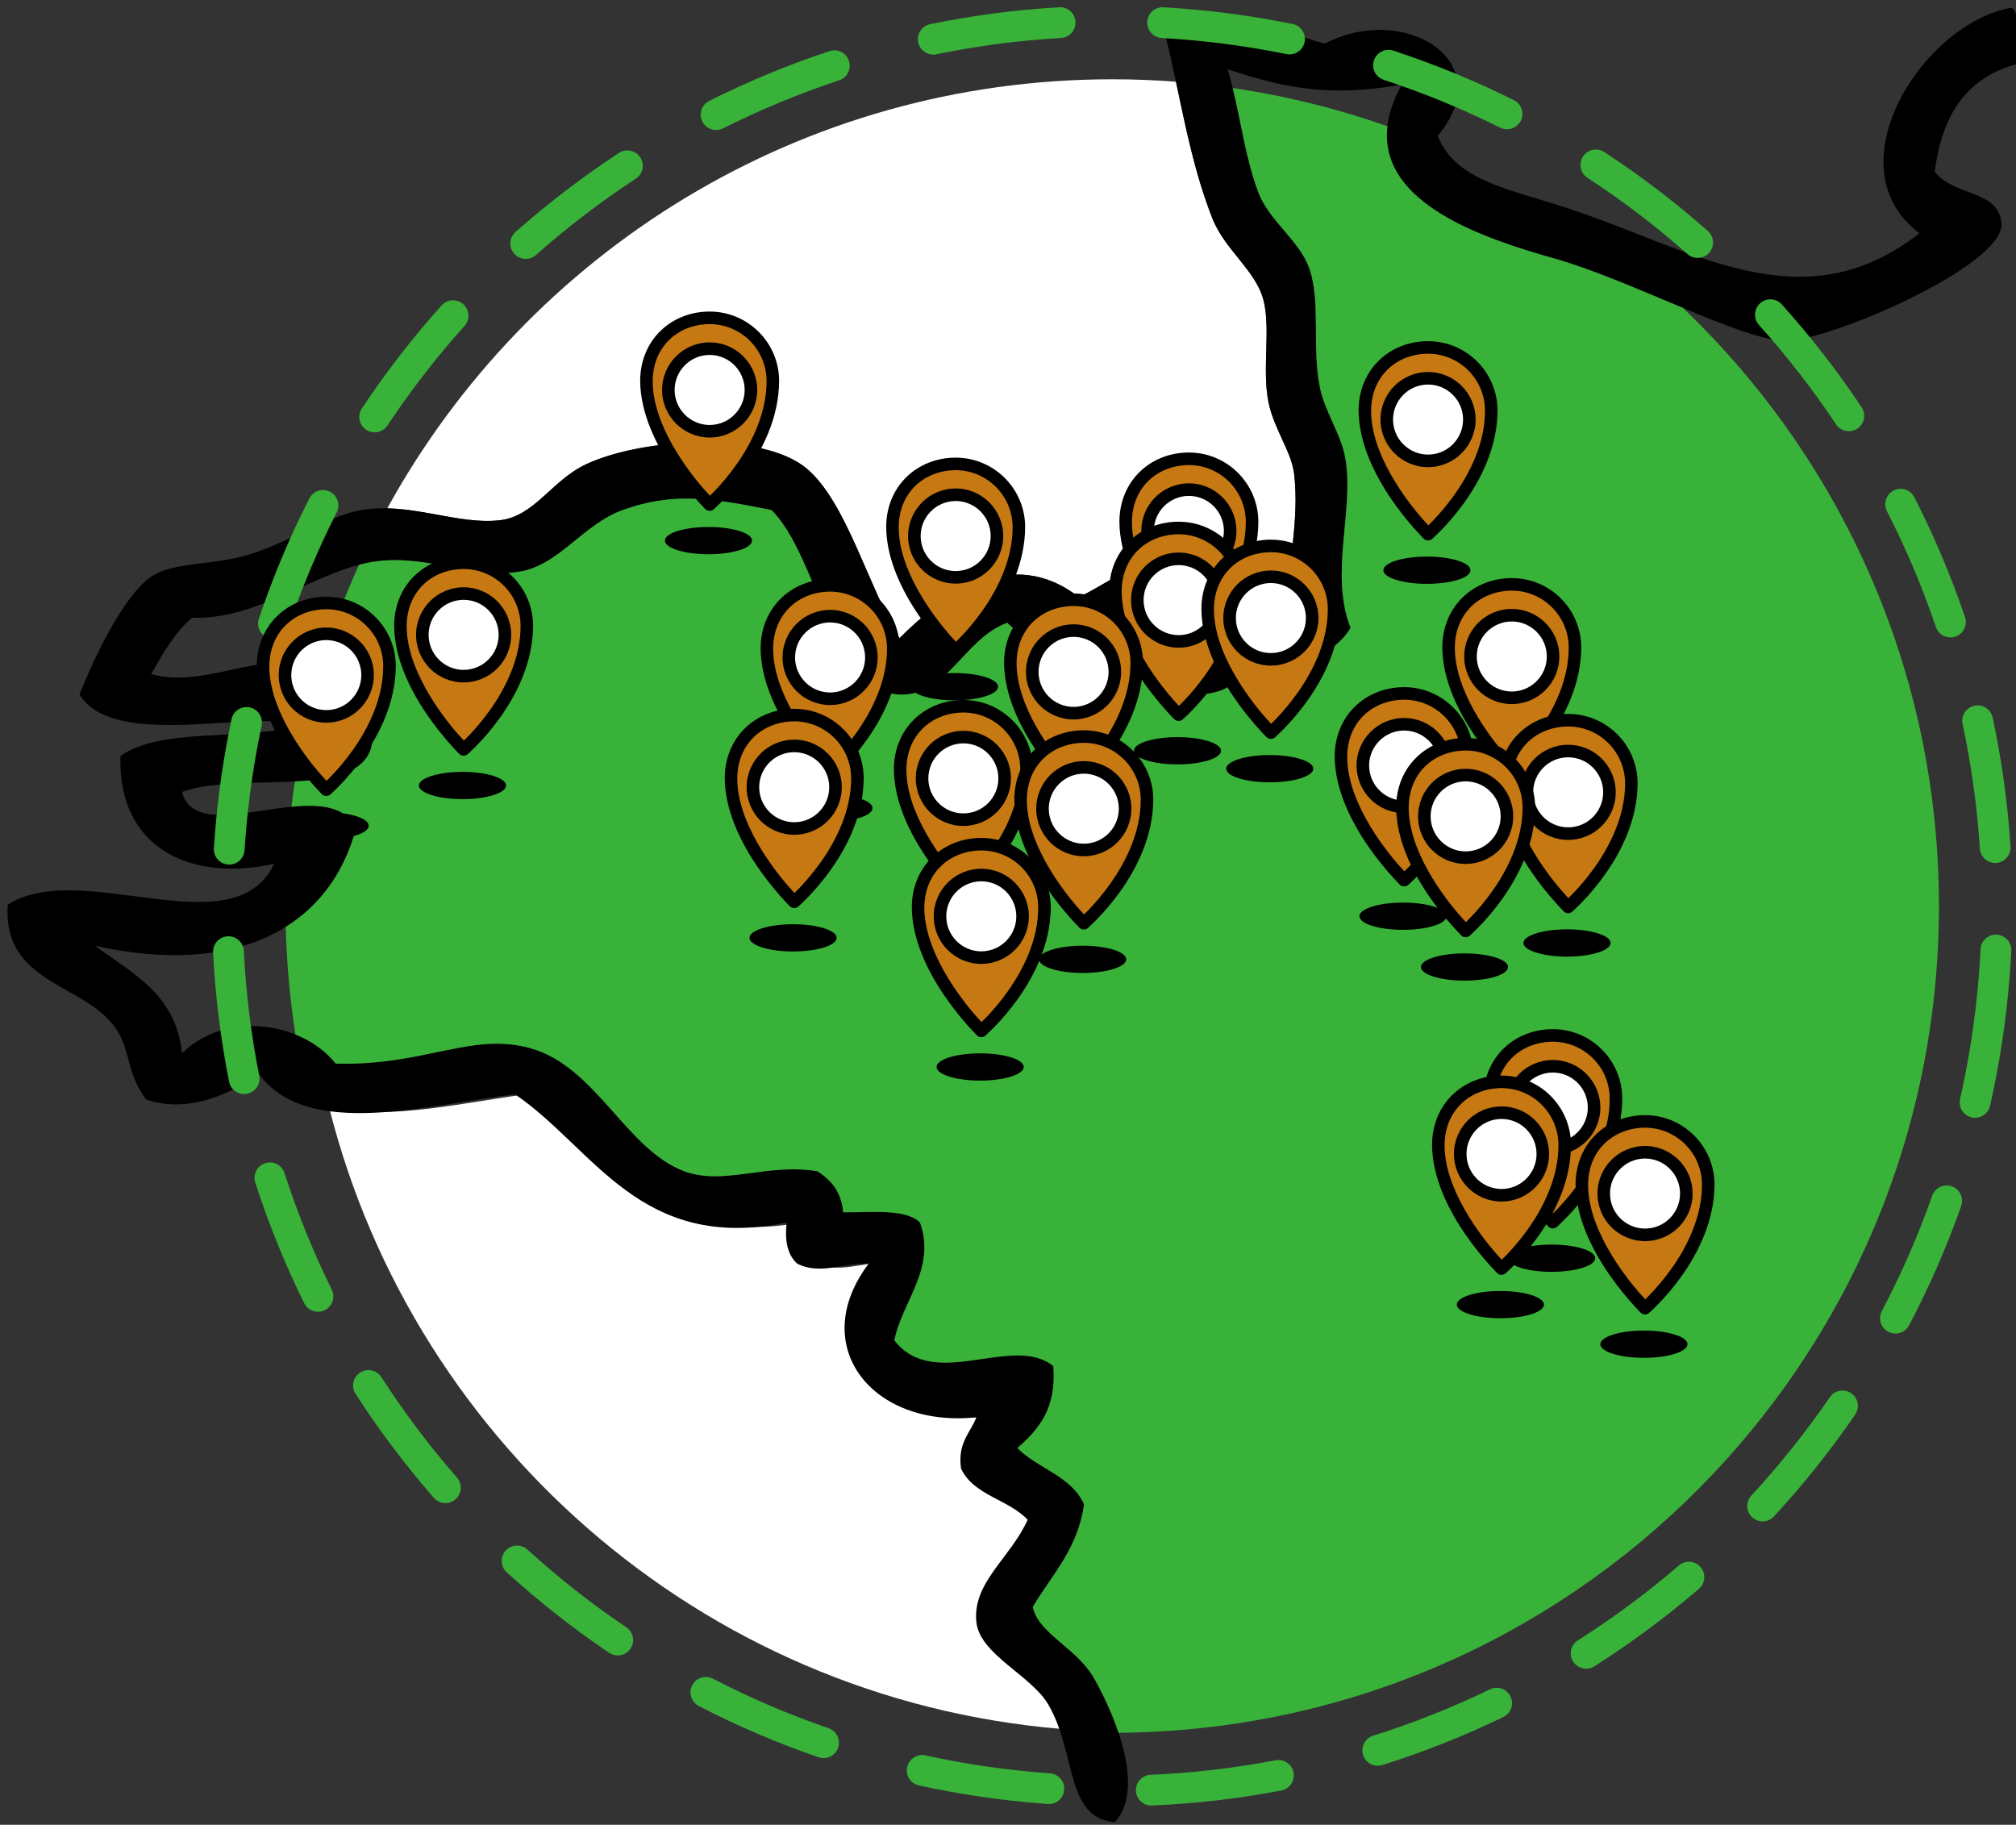
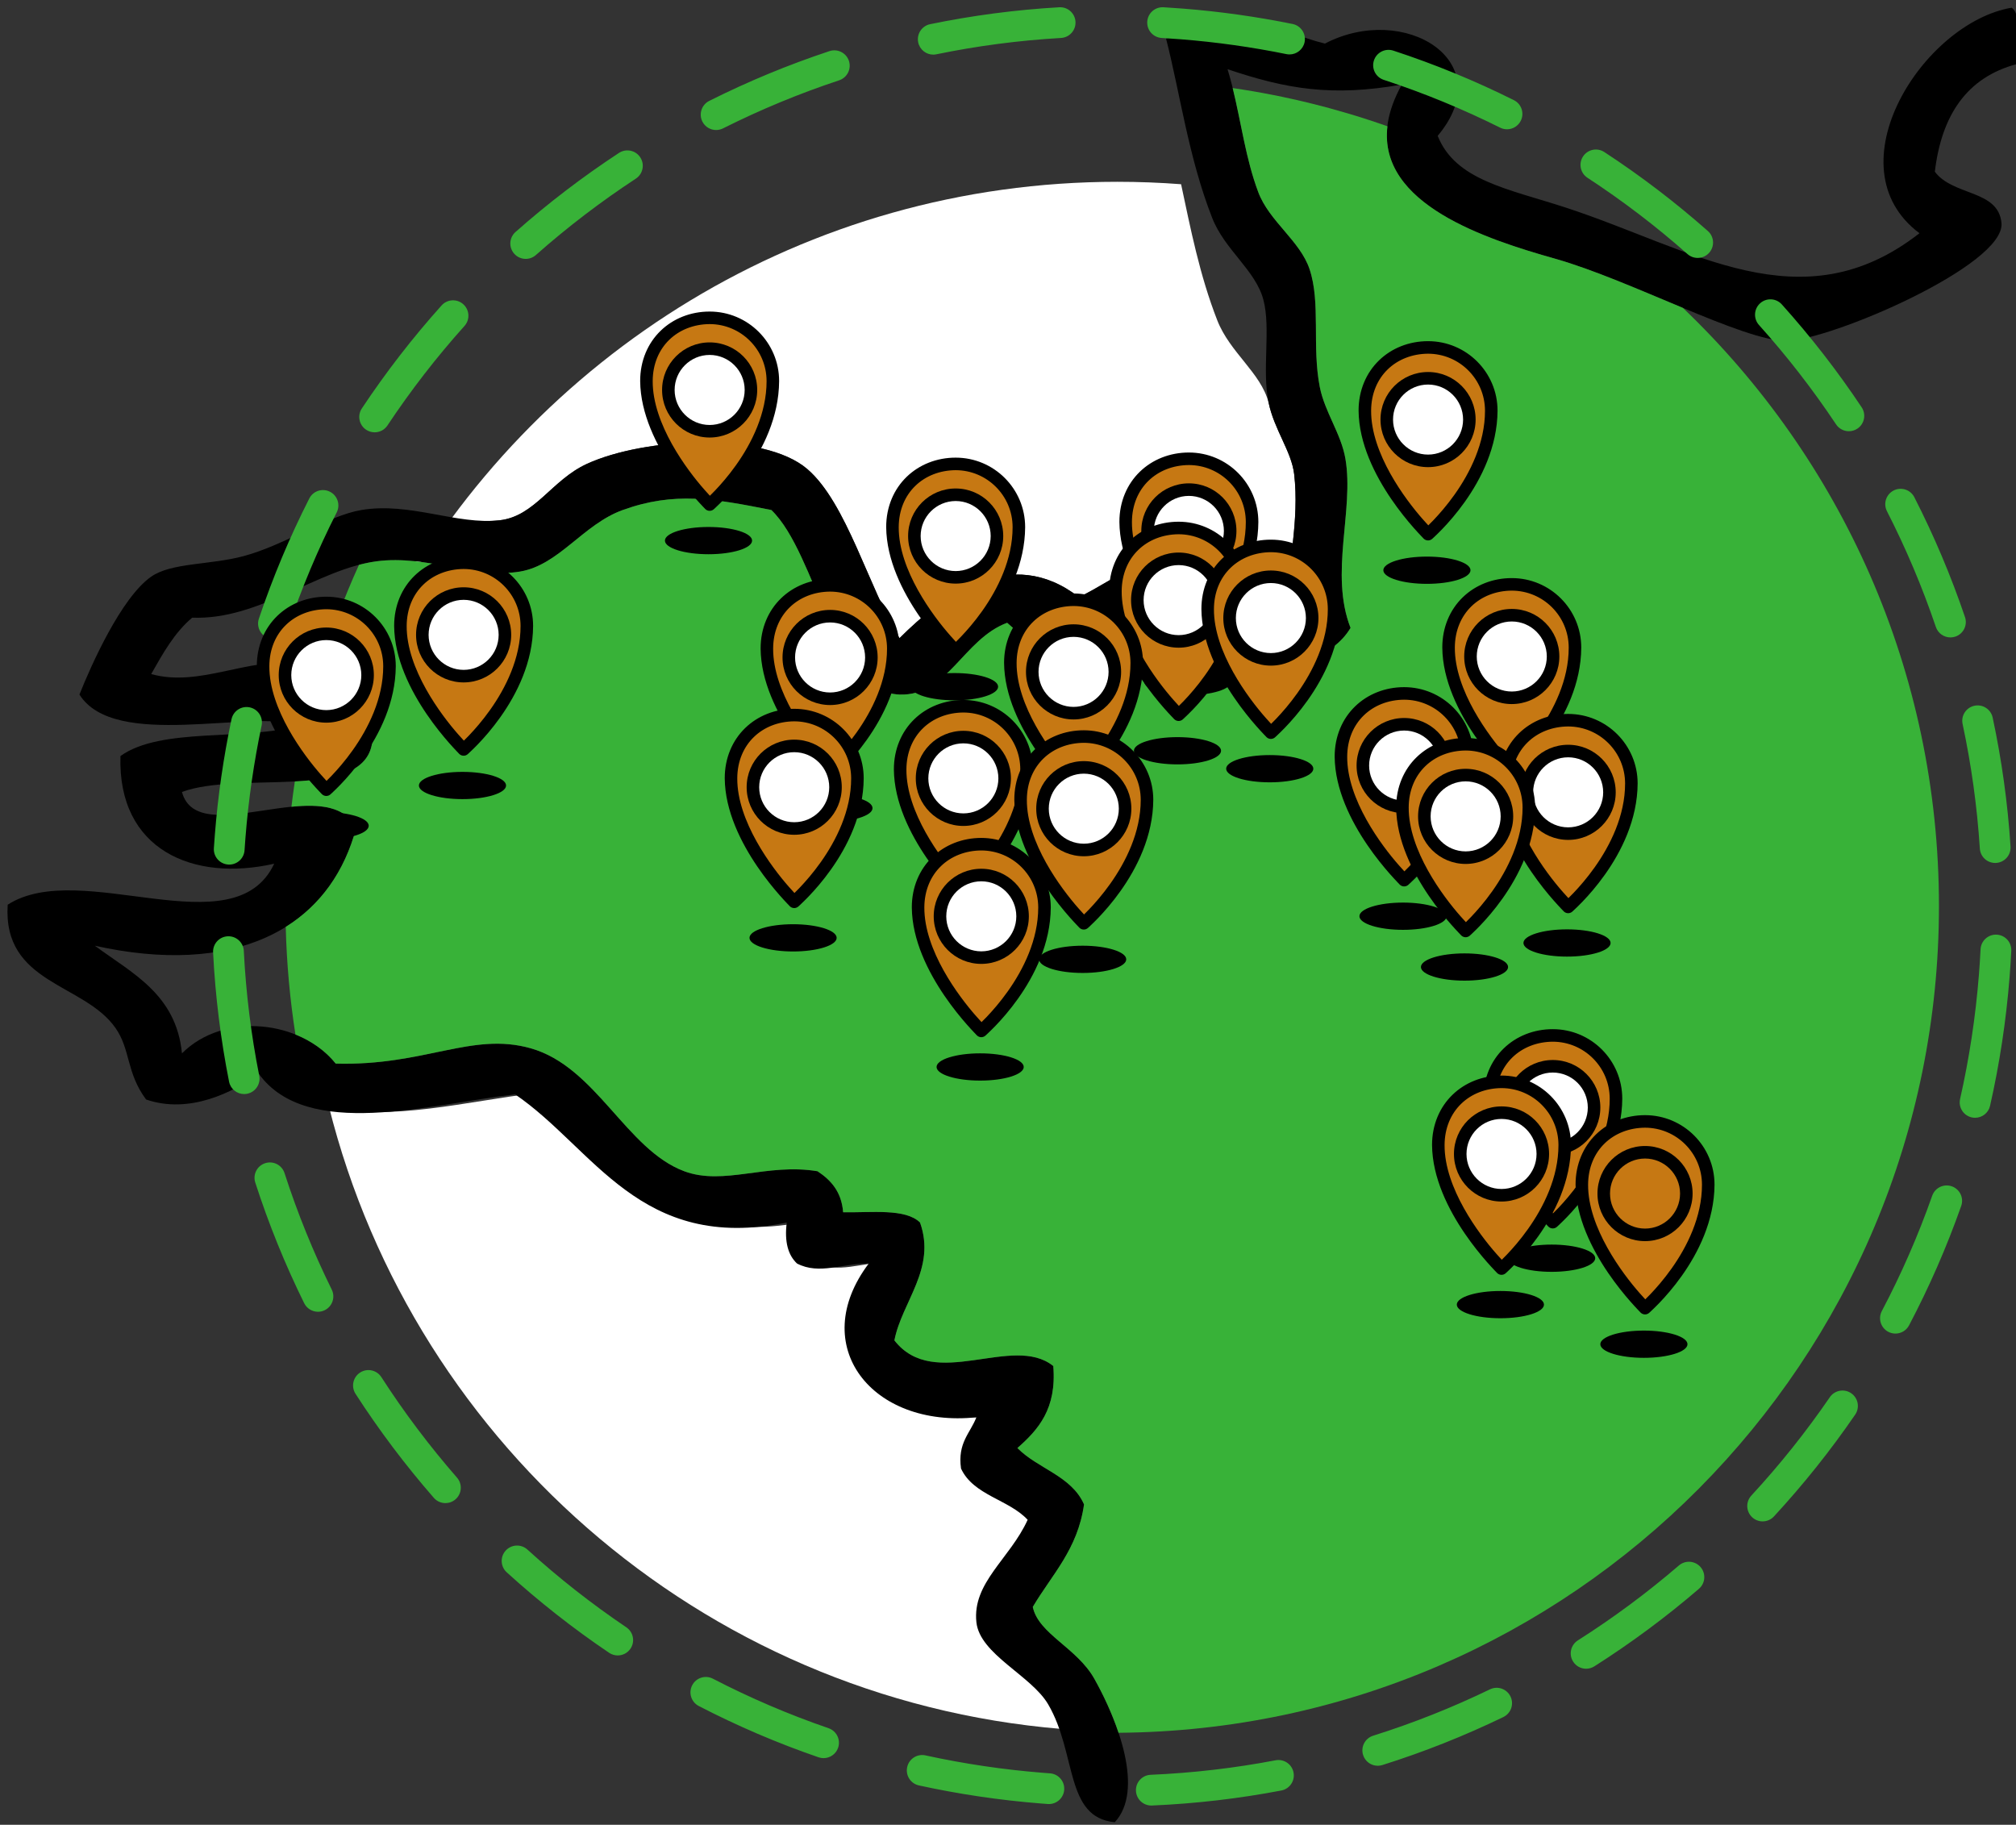
<svg xmlns="http://www.w3.org/2000/svg" version="1.1" id="Calque_1" x="0px" y="0px" width="393.333px" height="356px" viewBox="0 0 393.333 356" enable-background="new 0 0 393.333 356" xml:space="preserve">
  <rect x="0" y="0" width="393.333" height="356" fill="#333333" stroke="none" />
  <path fill="#FFFFFF" d="M194.141,316.309c-0.839-7.75,6.549-12.402,10-20c-3.689-3.977-10.576-4.756-13-10  c-0.707-5.039,1.795-6.871,3-10c-20.392,2.15-33.111-13.969-21-29.999c-5.071-0.076-9.622,2.283-14,0c-1.717-1.617-2.484-4.184-2-8  c-28.664,5.928-37.62-14.521-53-25c-12.349,1.424-28.54,5.631-39.979,2.531c16.742,66.934,75.295,117.286,146.302,121.707  c-0.602-1.781-1.338-3.553-2.323-5.239C204.862,326.702,194.819,322.569,194.141,316.309z" />
-   <path fill="#FFFFFF" d="M97.5,101.5c6.873-0.776,10.135-7.851,17-11c11.321-5.194,34.447-6.322,43,1  c7.696,6.589,12.013,23.261,18,33c8.335-8.327,21.671-18.358,35-8c7.74-3.704,14.703-10.285,24-8c6.816,1.676,7.818,12.177,16,11  c0.854-8.43,3.033-18.199,2-27c-0.52-4.433-3.902-8.676-5-14c-1.313-6.377,0.479-14.393-1-20c-1.529-5.804-7.543-9.719-10-16  c-3.459-8.849-5.211-17.908-7.063-26.559c-4.105-0.313-8.254-0.473-12.439-0.473c-60.954,0-114.004,33.814-141.434,83.704  C83.246,99.36,90.628,102.277,97.5,101.5z" />
+   <path fill="#FFFFFF" d="M97.5,101.5c6.873-0.776,10.135-7.851,17-11c11.321-5.194,34.447-6.322,43,1  c7.696,6.589,12.013,23.261,18,33c8.335-8.327,21.671-18.358,35-8c7.74-3.704,14.703-10.285,24-8c6.816,1.676,7.818,12.177,16,11  c0.854-8.43,3.033-18.199,2-27c-0.52-4.433-3.902-8.676-5-14c-1.529-5.804-7.543-9.719-10-16  c-3.459-8.849-5.211-17.908-7.063-26.559c-4.105-0.313-8.254-0.473-12.439-0.473c-60.954,0-114.004,33.814-141.434,83.704  C83.246,99.36,90.628,102.277,97.5,101.5z" />
  <path fill-rule="evenodd" clip-rule="evenodd" d="M392.5,1.5c2.288,1.711,0.367,7.633,1,11c-9.752,2.582-14.694,9.973-16,21  c3.549,4.769,12.383,3.478,13,10c0.781,8.255-33.502,22.943-42,23c-8.336,0.056-30.422-11.878-45-16  c-15.821-4.474-41.656-12.92-30-34c-13.678,2.41-22.526,0.861-34-3c2.427,7.886,3.097,16.285,6,24c2.135,5.675,8.146,9.479,10,15  c2.212,6.588,0.433,15.034,2,23c0.965,4.904,4.164,9.107,5,14c1.722,10.08-3.145,22.367,1,33c-7.109,11.733-28.438,6.295-33-4  c-10.094,4.333-23.47,12.848-34,3c-8.556,3.181-11.617,14.344-21,14c-12.913-0.474-16.049-27.37-25-36  c-11.238-2.24-18.962-3.626-29,0c-7.725,2.791-12.421,10.711-20,12c-8.698,1.479-18.224-3.292-28-2  c-11.605,1.534-22.837,11.517-36,11c-3.444,2.89-5.711,6.956-8,11c9.347,2.654,19.1-3.341,28-2c7.711,1.162,16.31,10.177,15,16  c-2.406,10.702-25.719,4.87-37,9c3.078,11.579,28.156-4.286,34,7c-5.458,20.479-24.517,28.898-51,23c7.281,5.386,15.873,9.461,17,21  c8.231-8.22,23.285-6.4,30,2c17.378,0.483,26.509-6.223,38-3c12.803,3.591,18.656,19.782,30,24c7.727,2.873,16.108-1.648,26,0  c2.608,1.726,4.687,3.98,5,8c5.559,0.108,12.128-0.795,15,2c3.214,9.017-3.54,15.454-5,23c7.811,10.033,23.055-1.379,31,5  c0.689,8.356-2.92,12.414-7,16c3.966,4.034,10.567,5.433,13,11c-1.23,8.77-6.29,13.71-10,20c1.097,5.262,8.597,7.949,12,14  c4.71,8.375,9.757,21.79,4,28c-9.779-0.911-7.363-13.36-13-23c-3.279-5.608-13.322-9.741-14-16c-0.839-7.75,6.549-12.402,10-20  c-3.689-3.978-10.577-4.757-13-10c-0.707-5.04,1.794-6.872,3-10c-20.392,2.15-33.112-13.97-21-30c-5.071-0.076-9.622,2.283-14,0  c-1.716-1.617-2.484-4.183-2-8c-28.665,5.929-37.62-14.521-53-25c-16.742,1.931-40.556,8.995-50-4c-5.066,3.628-13.596,7.904-22,5  c-3.906-5.263-2.998-9.753-6-14c-6.177-8.739-21.983-8.526-21-24c14.309-9.2,44.16,8.692,52-8c-15.785,3.594-30.56-2.667-30-21  c7.945-5.721,24.436-2.897,35-6c-9.434-3.224-36.108,4.934-43-6c2.329-5.851,8.184-18.94,14-23c3.947-2.755,11.464-2.257,18-4  c8.086-2.157,16.433-7.896,23-9c9.503-1.598,18.63,2.946,27,2c6.873-0.776,10.135-7.851,17-11c11.321-5.194,34.447-6.322,43,1  c7.696,6.589,12.013,23.261,18,33c8.335-8.327,21.672-18.358,35-8c7.74-3.704,14.702-10.286,24-8c6.815,1.675,7.818,12.177,16,11  c0.853-8.429,3.032-18.2,2-27c-0.521-4.433-3.903-8.676-5-14c-1.313-6.376,0.478-14.393-1-20c-1.529-5.804-7.544-9.719-10-16  c-4.605-11.78-6.185-23.931-9-35c0.973-0.027,0.776-1.224,1-2c8.114-6.872,21.445,0.982,30,3c15.453-8.066,34.286,3.397,22,18  c3.474,8.723,13.775,10.332,25,14c24.739,8.085,45.987,22.959,69,5C357.19,32.551,375.246,4.405,392.5,1.5z" />
  <path fill="#38B238" d="M221.63,349.375c-0.071-1.656,1.212-3.055,2.868-3.124l0,0c8.273-0.358,16.412-1.313,24.37-2.831l0,0  c1.627-0.309,3.198,0.758,3.508,2.387l0,0c0.31,1.626-0.757,3.196-2.384,3.508l0,0c-8.242,1.571-16.669,2.561-25.237,2.929l0,0  c-0.045,0.002-0.088,0.003-0.132,0.003l0,0C223.028,352.247,221.698,350.986,221.63,349.375L221.63,349.375z M204.426,351.949  c-0.427-0.031-0.854-0.063-1.283-0.097l0,0c-8.135-0.644-16.099-1.832-23.857-3.528l0,0c-1.618-0.354-2.645-1.953-2.29-3.571l0,0  c0.354-1.618,1.951-2.645,3.571-2.289l0,0c7.493,1.637,15.186,2.786,23.047,3.407l0,0c0.414,0.033,0.826,0.064,1.239,0.094l0,0  v-0.002c1.653,0.118,2.897,1.553,2.779,3.207l0,0c-0.112,1.579-1.432,2.787-2.99,2.787l0,0  C204.571,351.957,204.499,351.955,204.426,351.949L204.426,351.949z M265.947,342.388c-0.499-1.581,0.381-3.267,1.961-3.763l0,0  c7.847-2.471,15.459-5.5,22.793-9.046l0,0c1.489-0.722,3.284-0.097,4.006,1.395l0,0c0.722,1.492,0.097,3.287-1.396,4.009l0,0  c-7.589,3.67-15.476,6.808-23.603,9.366l0,0c-0.3,0.095-0.604,0.14-0.901,0.14l0,0C267.532,344.489,266.349,343.668,265.947,342.388  L265.947,342.388z M159.708,342.838c-8.088-2.784-15.895-6.136-23.373-10.008l0,0c-1.471-0.762-2.047-2.571-1.286-4.042l0,0  c0.762-1.474,2.571-2.048,4.042-1.286l0,0c7.224,3.737,14.759,6.974,22.569,9.66l0,0c1.565,0.541,2.399,2.248,1.86,3.815l0,0  c-0.428,1.242-1.592,2.023-2.837,2.023l0,0C160.36,343.001,160.031,342.949,159.708,342.838L159.708,342.838z M306.927,324.169  c-0.89-1.399-0.475-3.253,0.924-4.143l0,0c6.919-4.394,13.507-9.28,19.712-14.614l0,0c1.257-1.079,3.15-0.936,4.232,0.32l0,0  c1.077,1.256,0.934,3.149-0.322,4.231l0,0c-6.422,5.52-13.242,10.578-20.404,15.127l0,0c-0.499,0.317-1.057,0.469-1.607,0.469l0,0  C308.469,325.56,307.499,325.068,306.927,324.169L306.927,324.169z M118.843,322.449c-7.049-4.758-13.724-10.012-19.979-15.702l0,0  c-1.225-1.115-1.315-3.013-0.2-4.239l0,0c1.115-1.225,3.013-1.313,4.238-0.198l0,0c6.043,5.498,12.49,10.571,19.3,15.167l0,0h-0.002  c1.374,0.928,1.736,2.792,0.808,4.164l0,0c-0.579,0.859-1.524,1.322-2.488,1.322l0,0  C119.942,322.962,119.358,322.796,118.843,322.449L118.843,322.449z M341.866,296.016c-1.219-1.126-1.294-3.024-0.168-4.24l0,0  c5.544-6.003,10.663-12.413,15.31-19.187l0,0h-0.002c0.937-1.367,2.805-1.715,4.173-0.778l0,0c1.365,0.937,1.713,2.805,0.776,4.173  l0,0c-4.811,7.013-10.111,13.649-15.849,19.863l0,0c-0.593,0.64-1.398,0.964-2.206,0.964l0,0  C343.171,296.811,342.442,296.548,341.866,296.016L341.866,296.016z M84.642,292.217c-5.567-6.384-10.677-13.166-15.278-20.295l0,0  c-0.898-1.393-0.499-3.248,0.894-4.147l0,0c1.391-0.898,3.247-0.5,4.147,0.893l0,0c4.444,6.887,9.378,13.439,14.757,19.606l0,0  c1.09,1.248,0.959,3.145-0.289,4.232l0,0c-0.569,0.496-1.271,0.739-1.971,0.739l0,0C86.066,293.246,85.234,292.897,84.642,292.217  L84.642,292.217z M368.415,259.826c-1.469-0.772-2.029-2.588-1.257-4.053l0,0c3.79-7.196,7.083-14.71,9.827-22.498l0,0v0.002  c0.551-1.563,2.264-2.384,3.827-1.832l0,0c1.562,0.549,2.382,2.264,1.831,3.825l0,0c-2.843,8.065-6.252,15.847-10.176,23.3l0,0  c-0.539,1.021-1.581,1.602-2.658,1.602l0,0C369.337,260.171,368.86,260.06,368.415,259.826L368.415,259.826z M59.343,254.239  c-3.727-7.564-6.921-15.428-9.539-23.533l0,0c-0.509-1.576,0.356-3.268,1.932-3.776l0,0c1.576-0.51,3.268,0.355,3.777,1.934l0,0  c2.527,7.825,5.614,15.419,9.212,22.725l0,0c0.732,1.486,0.122,3.283-1.363,4.018l0,0c-0.427,0.21-0.879,0.31-1.324,0.31l0,0  C60.931,255.914,59.865,255.298,59.343,254.239L59.343,254.239z M384.688,217.997c-1.616-0.364-2.63-1.972-2.265-3.586l0,0  c1.78-7.876,3.02-15.975,3.677-24.261l0,0c0.13-1.658,0.237-3.31,0.319-4.958l0,0c0.084-1.655,1.492-2.931,3.146-2.847l0,0  c1.656,0.084,2.93,1.492,2.848,3.146l0,0c-0.087,1.707-0.196,3.416-0.331,5.131l0,0c-0.679,8.574-1.963,16.959-3.808,25.111l0,0  c-0.314,1.394-1.554,2.338-2.924,2.338l0,0C385.132,218.071,384.91,218.046,384.688,217.997L384.688,217.997z M44.691,211.026  c-1.633-8.232-2.685-16.65-3.116-25.215l0,0c-0.082-1.656,1.191-3.065,2.847-3.147l0,0c1.654-0.082,3.063,1.19,3.146,2.847l0,0  c0.417,8.27,1.433,16.399,3.009,24.348l0,0v0.002c0.322,1.624-0.734,3.202-2.359,3.524l0,0c-0.197,0.039-0.393,0.058-0.587,0.058  l0,0C46.228,213.442,44.975,212.453,44.691,211.026L44.691,211.026z M44.525,168.667c-1.654-0.107-2.908-1.534-2.798-3.188l0,0  c0.055-0.854,0.116-1.711,0.185-2.564l0,0c0.608-7.695,1.704-15.239,3.257-22.599l0,0c0.341-1.622,1.932-2.658,3.554-2.316l0,0  c1.62,0.341,2.658,1.932,2.317,3.554l0,0c-1.498,7.11-2.559,14.397-3.148,21.834l0,0c-0.065,0.829-0.126,1.656-0.179,2.481l0,0  c-0.103,1.588-1.422,2.805-2.991,2.805l0,0C44.658,168.672,44.591,168.67,44.525,168.667L44.525,168.667z M386.279,165.549  c-0.537-8.258-1.671-16.374-3.364-24.3l0,0c-0.348-1.623,0.686-3.215,2.306-3.561l0,0c1.62-0.347,3.215,0.686,3.561,2.306l0,0  c1.755,8.208,2.931,16.615,3.486,25.166l0,0c0.105,1.653-1.146,3.082-2.801,3.189l0,0c-0.064,0.005-0.13,0.007-0.193,0.007l0,0  C387.703,168.357,386.379,167.139,386.279,165.549L386.279,165.549z M52.399,124.498c-1.57-0.528-2.416-2.23-1.888-3.8l0,0  c2.725-8.109,6.02-15.939,9.833-23.447l0,0c0.751-1.478,2.557-2.066,4.034-1.315l0,0c1.477,0.749,2.066,2.555,1.315,4.034l0,0  c-3.682,7.247-6.864,14.81-9.494,22.639l0,0c-0.422,1.254-1.592,2.046-2.847,2.045l0,0  C53.037,124.653,52.715,124.603,52.399,124.498L52.399,124.498z M377.698,122.319c-2.641-7.788-5.837-15.333-9.545-22.59l0,0h0.003  c-0.756-1.475-0.171-3.28,1.304-4.036l0,0c1.476-0.753,3.283-0.168,4.036,1.307l0,0c3.838,7.514,7.148,15.327,9.886,23.392l0,0  c0.532,1.567-0.308,3.272-1.877,3.804l0,0c-0.32,0.108-0.646,0.16-0.965,0.16l0,0C379.289,124.356,378.122,123.569,377.698,122.319  L377.698,122.319z M71.436,83.84c-1.38-0.916-1.755-2.777-0.838-4.158l0,0c4.708-7.085,9.911-13.799,15.557-20.093l0,0  c1.106-1.235,3.002-1.338,4.238-0.231l0,0c1.233,1.107,1.336,3.003,0.229,4.236l0,0c-5.454,6.081-10.479,12.566-15.026,19.409l0,0  c-0.578,0.869-1.53,1.34-2.501,1.339l0,0C72.524,84.342,71.947,84.18,71.436,83.84L71.436,83.84z M358.226,82.792  c-4.543-6.82-9.572-13.301-15.041-19.39l0,0c-1.106-1.233-1.006-3.131,0.228-4.238l0,0c1.232-1.107,3.129-1.004,4.237,0.229l0,0  c5.66,6.302,10.866,13.01,15.571,20.069l0,0c0.917,1.38,0.545,3.243-0.833,4.162l0,0c-0.513,0.34-1.09,0.503-1.662,0.503l0,0  C359.756,84.128,358.804,83.66,358.226,82.792L358.226,82.792z M100.322,49.494c-1.099-1.242-0.983-3.137,0.256-4.233l0,0  c6.344-5.616,13.09-10.771,20.186-15.426l0,0c1.385-0.909,3.245-0.522,4.154,0.862l0,0c0.909,1.387,0.522,3.245-0.863,4.156l0,0  c-6.854,4.495-13.37,9.475-19.5,14.9l0,0c-0.571,0.505-1.281,0.754-1.987,0.754l0,0C101.739,50.506,100.914,50.164,100.322,49.494  L100.322,49.494z M329.243,49.569c-6.121-5.41-12.642-10.388-19.519-14.885l0,0c-1.387-0.907-1.776-2.767-0.869-4.154l0,0  c0.907-1.387,2.768-1.776,4.154-0.869l0,0c7.12,4.657,13.87,9.812,20.206,15.411l0,0c1.241,1.098,1.357,2.992,0.261,4.233l0,0  c-0.593,0.671-1.419,1.014-2.249,1.014l0,0C330.521,50.32,329.813,50.073,329.243,49.569L329.243,49.569z M137.036,23.713  c-0.743-1.481-0.143-3.285,1.338-4.028l0,0c7.538-3.781,15.377-7.034,23.462-9.713l0,0c1.572-0.521,3.27,0.333,3.792,1.904l0,0  c0.52,1.574-0.332,3.27-1.906,3.792l0,0c-7.807,2.586-15.375,5.728-22.658,9.38l0,0c-0.432,0.217-0.891,0.319-1.344,0.319l0,0  C138.621,25.369,137.562,24.763,137.036,23.713L137.036,23.713z M292.687,24.906c-7.274-3.627-14.858-6.754-22.709-9.328l0,0  c-1.576-0.518-2.433-2.212-1.917-3.786l0,0c0.516-1.574,2.21-2.433,3.786-1.915l0,0c8.132,2.664,15.985,5.902,23.518,9.661l0,0  c1.484,0.738,2.086,2.54,1.347,4.023l0,0c-0.525,1.052-1.586,1.661-2.688,1.661l0,0C293.574,25.223,293.117,25.121,292.687,24.906  L292.687,24.906z M179.145,8.26c-0.334-1.622,0.711-3.208,2.333-3.543l0,0c8.219-1.694,16.634-2.807,25.189-3.3l0,0  c1.654-0.095,3.072,1.168,3.167,2.822l0,0c0.097,1.654-1.168,3.072-2.82,3.167l0,0c-8.265,0.478-16.389,1.553-24.326,3.188l0,0  c-0.204,0.042-0.408,0.062-0.608,0.062l0,0C180.687,10.656,179.438,9.678,179.145,8.26L179.145,8.26z M250.997,10.56  c-6.723-1.368-13.604-2.342-20.621-2.897l0,0c-1.241-0.099-2.481-0.183-3.719-0.255l0,0c-1.653-0.095-2.918-1.513-2.823-3.167l0,0  c0.095-1.654,1.513-2.919,3.167-2.824l0,0c1.281,0.076,2.564,0.162,3.851,0.265l0,0c7.257,0.575,14.38,1.583,21.341,2.997l0,0  c1.622,0.331,2.672,1.915,2.342,3.537l0,0c-0.29,1.423-1.542,2.404-2.939,2.404l0,0C251.397,10.62,251.197,10.601,250.997,10.56  L250.997,10.56z" />
  <path fill="#38B238" d="M270.699,24.637c-9.676-3.416-19.773-5.937-30.197-7.458c1.676,6.781,2.543,13.795,4.998,20.322  c2.135,5.675,8.146,9.479,10,15c2.213,6.588,0.434,15.034,2,23c0.965,4.904,4.164,9.107,5,14c1.723,10.08-3.145,22.367,1,33  c-7.109,11.733-28.438,6.295-33-4c-10.094,4.333-23.469,12.848-34,3c-8.557,3.181-11.617,14.344-21,14  c-12.913-0.474-16.049-27.37-25-36c-11.238-2.24-18.963-3.626-29,0c-7.725,2.791-12.421,10.711-20,12  c-8.698,1.479-18.224-3.292-28-2c-1.158,0.153-2.312,0.393-3.464,0.695c-3.057,6.737-5.655,13.726-7.774,20.919  c6.058,3.115,11.279,9.757,10.238,14.386c-1.193,5.305-7.524,6.546-14.978,6.953c-0.248,1.637-0.463,3.285-0.661,4.939  c5.476-0.543,10.431-0.156,12.639,4.107c-2.307,8.654-7.051,15.146-13.75,19.324c0.176,7.125,0.818,14.135,1.889,21.002  c3.095,1.242,5.853,3.16,7.861,5.674c17.378,0.482,26.509-6.223,38-3c12.803,3.59,18.656,19.781,30,24  c7.727,2.873,16.107-1.648,26,0c2.607,1.725,4.687,3.98,5,8c5.559,0.107,12.128-0.795,15,2c3.214,9.016-3.539,15.455-5,23  c7.811,10.033,23.055-1.379,31,5c0.689,8.357-2.92,12.414-7,16c3.967,4.035,10.568,5.434,13,11c-1.23,8.77-6.289,13.711-10,20  c1.098,5.262,8.598,7.949,12,14c1.713,3.047,3.469,6.762,4.736,10.553c88.512-0.666,160.063-72.615,160.063-161.285  c0-45.901-19.176-87.324-49.949-116.698c-8.389-3.492-17.559-7.508-24.85-9.57C289.896,46.653,268.914,39.862,270.699,24.637z" />
  <g>
    <ellipse cx="63.439" cy="161.097" rx="8.503" ry="2.659" />
    <g>
      <path fill="#C67813" d="M75.993,129.967c0,13.429-12.332,24.098-12.332,24.098S51.33,141.952,51.33,129.967    c0-7.352,5.521-12.332,12.332-12.332C70.471,117.636,75.993,123.16,75.993,129.967z" />
      <path d="M62.804,154.935c-0.039-0.114-12.599-12.178-12.698-24.968l0,0c-0.005-3.982,1.513-7.411,3.984-9.801l0,0    c2.468-2.396,5.868-3.756,9.57-3.755l0,0c7.487,0,13.555,6.07,13.557,13.556l0,0c-0.078,14.193-12.698,24.917-12.756,25.021l0,0    c-0.231,0.2-0.516,0.299-0.799,0.299l0,0C63.351,155.287,63.042,155.169,62.804,154.935L62.804,154.935z M52.552,129.967    c-0.05,8.363,6.687,17.347,10.102,21.212l0,0c0.41,0.467,0.766,0.858,1.054,1.168l0,0c0.278-0.27,0.615-0.607,0.995-1.006l0,0    c1.124-1.176,2.628-2.887,4.127-4.999l0,0c3.005-4.228,5.948-10.046,5.94-16.376l0,0c-0.01-6.133-4.975-11.099-11.109-11.11l0,0    C57.453,118.899,52.584,123.27,52.552,129.967L52.552,129.967z" />
    </g>
    <g>
      <circle fill="#FFFFFF" cx="63.662" cy="131.707" r="8.056" />
      <path d="M54.381,131.706c0.001-5.125,4.154-9.279,9.279-9.279l0,0c5.126,0,9.28,4.153,9.282,9.279l0,0    c-0.002,5.125-4.156,9.281-9.282,9.282l0,0C58.535,140.986,54.382,136.831,54.381,131.706L54.381,131.706z M56.828,131.706    c0.006,3.773,3.06,6.829,6.833,6.835l0,0c3.773-0.006,6.828-3.063,6.834-6.835l0,0c-0.006-3.771-3.062-6.827-6.834-6.832l0,0    C59.888,124.879,56.834,127.932,56.828,131.706L56.828,131.706z" />
    </g>
  </g>
  <g>
    <ellipse cx="90.234" cy="153.246" rx="8.503" ry="2.658" />
    <g>
      <path fill="#C67813" d="M102.788,122.116c0,13.429-12.332,24.098-12.332,24.098S78.125,134.1,78.125,122.116    c0-7.352,5.521-12.331,12.331-12.331S102.788,115.308,102.788,122.116z" />
      <path d="M89.599,147.083C89.56,146.969,77,134.906,76.901,122.116l0,0c-0.006-3.981,1.513-7.411,3.984-9.801l0,0    c2.468-2.396,5.867-3.756,9.57-3.755l0,0c7.486,0,13.555,6.07,13.557,13.556l0,0c-0.078,14.193-12.699,24.917-12.757,25.021l0,0    c-0.231,0.199-0.516,0.299-0.8,0.299l0,0C90.145,147.435,89.836,147.318,89.599,147.083L89.599,147.083z M79.346,122.116    c-0.049,8.362,6.688,17.347,10.103,21.212l0,0c0.409,0.467,0.766,0.858,1.054,1.168l0,0c0.278-0.27,0.615-0.607,0.995-1.006l0,0    c1.124-1.176,2.628-2.887,4.127-4.998l0,0c3.005-4.228,5.948-10.047,5.94-16.376l0,0c-0.011-6.134-4.975-11.099-11.109-11.11l0,0    C84.249,111.047,79.379,115.417,79.346,122.116L79.346,122.116z" />
    </g>
    <g>
      <circle fill="#FFFFFF" cx="90.457" cy="123.855" r="8.056" />
      <path d="M81.176,123.854c0.001-5.126,4.153-9.278,9.279-9.278l0,0c5.125,0,9.279,4.152,9.281,9.278l0,0    c-0.002,5.125-4.156,9.28-9.281,9.282l0,0C85.33,133.134,81.177,128.979,81.176,123.854L81.176,123.854z M83.623,123.854    c0.007,3.773,3.06,6.829,6.833,6.835l0,0c3.772-0.006,6.828-3.063,6.834-6.835l0,0c-0.006-3.771-3.062-6.827-6.834-6.832l0,0    C86.682,117.027,83.629,120.081,83.623,123.854L83.623,123.854z" />
    </g>
  </g>
  <g>
    <ellipse cx="138.234" cy="105.468" rx="8.503" ry="2.658" />
    <g>
      <path fill="#C67813" d="M150.788,74.338c0,13.429-12.332,24.098-12.332,24.098s-12.331-12.113-12.331-24.098    c0-7.352,5.521-12.331,12.331-12.331S150.788,67.531,150.788,74.338z" />
      <path d="M137.599,99.306C137.56,99.192,125,87.128,124.901,74.338l0,0c-0.006-3.981,1.513-7.411,3.984-9.801l0,0    c2.468-2.396,5.867-3.756,9.57-3.755l0,0c7.486,0,13.555,6.07,13.557,13.556l0,0c-0.078,14.193-12.699,24.917-12.757,25.021l0,0    c-0.231,0.199-0.516,0.299-0.8,0.299l0,0C138.145,99.658,137.836,99.541,137.599,99.306L137.599,99.306z M127.346,74.338    c-0.049,8.362,6.688,17.347,10.103,21.212l0,0c0.409,0.467,0.766,0.858,1.054,1.168l0,0c0.278-0.27,0.615-0.607,0.995-1.006l0,0    c1.124-1.176,2.628-2.887,4.127-4.998l0,0c3.005-4.228,5.948-10.047,5.94-16.376l0,0c-0.011-6.134-4.975-11.099-11.109-11.11l0,0    C132.249,63.27,127.379,67.64,127.346,74.338L127.346,74.338z" />
    </g>
    <g>
      <circle fill="#FFFFFF" cx="138.457" cy="76.078" r="8.056" />
      <path d="M129.176,76.077c0.001-5.126,4.153-9.278,9.279-9.278l0,0c5.125,0,9.279,4.152,9.281,9.278l0,0    c-0.002,5.125-4.156,9.28-9.281,9.282l0,0C133.33,85.357,129.177,81.202,129.176,76.077L129.176,76.077z M131.623,76.077    c0.007,3.773,3.06,6.829,6.833,6.835l0,0c3.772-0.006,6.828-3.063,6.834-6.835l0,0c-0.006-3.771-3.062-6.827-6.834-6.832l0,0    C134.682,69.25,131.629,72.303,131.623,76.077L131.623,76.077z" />
    </g>
  </g>
  <g>
    <ellipse cx="186.234" cy="133.968" rx="8.503" ry="2.658" />
    <g>
      <path fill="#C67813" d="M198.788,102.838c0,13.429-12.332,24.098-12.332,24.098s-12.331-12.113-12.331-24.098    c0-7.352,5.521-12.331,12.331-12.331S198.788,96.031,198.788,102.838z" />
      <path d="M185.599,127.806c-0.039-0.114-12.599-12.178-12.698-24.968l0,0c-0.006-3.981,1.513-7.411,3.984-9.801l0,0    c2.468-2.396,5.867-3.756,9.57-3.755l0,0c7.486,0,13.555,6.07,13.557,13.556l0,0c-0.078,14.193-12.699,24.917-12.757,25.021l0,0    c-0.231,0.199-0.516,0.299-0.8,0.299l0,0C186.145,128.158,185.836,128.041,185.599,127.806L185.599,127.806z M175.346,102.838    c-0.049,8.362,6.688,17.347,10.103,21.212l0,0c0.409,0.467,0.766,0.858,1.054,1.168l0,0c0.278-0.27,0.615-0.607,0.995-1.006l0,0    c1.124-1.176,2.628-2.887,4.127-4.998l0,0c3.005-4.228,5.948-10.047,5.94-16.376l0,0c-0.011-6.134-4.975-11.099-11.109-11.11l0,0    C180.249,91.77,175.379,96.14,175.346,102.838L175.346,102.838z" />
    </g>
    <g>
      <circle fill="#FFFFFF" cx="186.457" cy="104.578" r="8.056" />
      <path d="M177.176,104.577c0.001-5.126,4.153-9.278,9.279-9.278l0,0c5.125,0,9.279,4.152,9.281,9.278l0,0    c-0.002,5.125-4.156,9.28-9.281,9.282l0,0C181.33,113.857,177.177,109.702,177.176,104.577L177.176,104.577z M179.623,104.577    c0.007,3.773,3.06,6.829,6.833,6.835l0,0c3.772-0.006,6.828-3.063,6.834-6.835l0,0c-0.006-3.771-3.062-6.827-6.834-6.832l0,0    C182.682,97.75,179.629,100.803,179.623,104.577L179.623,104.577z" />
    </g>
  </g>
  <g>
    <ellipse cx="231.734" cy="132.968" rx="8.503" ry="2.658" />
    <g>
      <path fill="#C67813" d="M244.288,101.838c0,13.429-12.332,24.098-12.332,24.098s-12.331-12.113-12.331-24.098    c0-7.352,5.521-12.331,12.331-12.331S244.288,95.031,244.288,101.838z" />
      <path d="M231.099,126.806c-0.039-0.114-12.599-12.178-12.698-24.968l0,0c-0.006-3.981,1.513-7.411,3.984-9.801l0,0    c2.468-2.396,5.867-3.756,9.57-3.755l0,0c7.486,0,13.555,6.07,13.557,13.556l0,0c-0.078,14.193-12.699,24.917-12.757,25.021l0,0    c-0.231,0.199-0.516,0.299-0.8,0.299l0,0C231.645,127.158,231.336,127.041,231.099,126.806L231.099,126.806z M220.846,101.838    c-0.049,8.362,6.688,17.347,10.103,21.212l0,0c0.409,0.467,0.766,0.858,1.054,1.168l0,0c0.278-0.27,0.615-0.607,0.995-1.006l0,0    c1.124-1.176,2.628-2.887,4.127-4.998l0,0c3.005-4.228,5.948-10.047,5.94-16.376l0,0c-0.011-6.134-4.975-11.099-11.109-11.11l0,0    C225.749,90.77,220.879,95.14,220.846,101.838L220.846,101.838z" />
    </g>
    <g>
      <circle fill="#FFFFFF" cx="231.957" cy="103.578" r="8.056" />
      <path d="M222.676,103.577c0.001-5.126,4.153-9.278,9.279-9.278l0,0c5.125,0,9.279,4.152,9.281,9.278l0,0    c-0.002,5.125-4.156,9.28-9.281,9.282l0,0C226.83,112.857,222.677,108.702,222.676,103.577L222.676,103.577z M225.123,103.577    c0.007,3.773,3.06,6.829,6.833,6.835l0,0c3.772-0.006,6.828-3.063,6.834-6.835l0,0c-0.006-3.771-3.062-6.827-6.834-6.832l0,0    C228.182,96.75,225.129,99.803,225.123,103.577L225.123,103.577z" />
    </g>
  </g>
  <g>
    <ellipse cx="294.734" cy="157.468" rx="8.503" ry="2.658" />
    <g>
      <path fill="#C67813" d="M307.288,126.338c0,13.429-12.332,24.098-12.332,24.098s-12.331-12.113-12.331-24.098    c0-7.352,5.521-12.331,12.331-12.331S307.288,119.531,307.288,126.338z" />
      <path d="M294.099,151.306c-0.039-0.114-12.599-12.178-12.698-24.968l0,0c-0.006-3.981,1.513-7.411,3.984-9.801l0,0    c2.468-2.396,5.867-3.756,9.57-3.755l0,0c7.486,0,13.555,6.07,13.557,13.556l0,0c-0.078,14.193-12.699,24.917-12.757,25.021l0,0    c-0.231,0.199-0.516,0.299-0.8,0.299l0,0C294.645,151.658,294.336,151.541,294.099,151.306L294.099,151.306z M283.846,126.338    c-0.049,8.362,6.688,17.347,10.103,21.212l0,0c0.409,0.467,0.766,0.858,1.054,1.168l0,0c0.278-0.27,0.615-0.607,0.995-1.006l0,0    c1.124-1.176,2.628-2.887,4.127-4.998l0,0c3.005-4.228,5.948-10.047,5.94-16.376l0,0c-0.011-6.134-4.975-11.099-11.109-11.11l0,0    C288.749,115.27,283.879,119.64,283.846,126.338L283.846,126.338z" />
    </g>
    <g>
      <circle fill="#FFFFFF" cx="294.957" cy="128.078" r="8.056" />
      <path d="M285.676,128.077c0.001-5.126,4.153-9.278,9.279-9.278l0,0c5.125,0,9.279,4.152,9.281,9.278l0,0    c-0.002,5.125-4.156,9.28-9.281,9.282l0,0C289.83,137.357,285.677,133.202,285.676,128.077L285.676,128.077z M288.123,128.077    c0.007,3.773,3.06,6.829,6.833,6.835l0,0c3.772-0.006,6.828-3.063,6.834-6.835l0,0c-0.006-3.771-3.062-6.827-6.834-6.832l0,0    C291.182,121.25,288.129,124.303,288.123,128.077L288.123,128.077z" />
    </g>
  </g>
  <g>
    <ellipse cx="305.734" cy="183.968" rx="8.503" ry="2.658" />
    <g>
      <path fill="#C67813" d="M318.288,152.838c0,13.429-12.332,24.098-12.332,24.098s-12.331-12.113-12.331-24.098    c0-7.352,5.521-12.331,12.331-12.331S318.288,146.031,318.288,152.838z" />
      <path d="M305.099,177.806c-0.039-0.114-12.599-12.178-12.698-24.968l0,0c-0.006-3.981,1.513-7.411,3.984-9.801l0,0    c2.468-2.396,5.867-3.756,9.57-3.755l0,0c7.486,0,13.555,6.07,13.557,13.556l0,0c-0.078,14.193-12.699,24.917-12.757,25.021l0,0    c-0.231,0.199-0.516,0.299-0.8,0.299l0,0C305.645,178.158,305.336,178.041,305.099,177.806L305.099,177.806z M294.846,152.838    c-0.049,8.362,6.688,17.347,10.103,21.212l0,0c0.409,0.467,0.766,0.858,1.054,1.168l0,0c0.278-0.27,0.615-0.607,0.995-1.006l0,0    c1.124-1.176,2.628-2.887,4.127-4.998l0,0c3.005-4.228,5.948-10.047,5.94-16.376l0,0c-0.011-6.134-4.975-11.099-11.109-11.11l0,0    C299.749,141.77,294.879,146.14,294.846,152.838L294.846,152.838z" />
    </g>
    <g>
      <circle fill="#FFFFFF" cx="305.957" cy="154.578" r="8.056" />
      <path d="M296.676,154.577c0.001-5.126,4.153-9.278,9.279-9.278l0,0c5.125,0,9.279,4.152,9.281,9.278l0,0    c-0.002,5.125-4.156,9.28-9.281,9.282l0,0C300.83,163.857,296.677,159.702,296.676,154.577L296.676,154.577z M299.123,154.577    c0.007,3.773,3.06,6.829,6.833,6.835l0,0c3.772-0.006,6.828-3.063,6.834-6.835l0,0c-0.006-3.771-3.062-6.827-6.834-6.832l0,0    C302.182,147.75,299.129,150.803,299.123,154.577L299.123,154.577z" />
    </g>
  </g>
  <g>
    <ellipse cx="273.734" cy="178.746" rx="8.503" ry="2.658" />
    <g>
      <path fill="#C67813" d="M286.288,147.616c0,13.429-12.332,24.098-12.332,24.098s-12.331-12.113-12.331-24.098    c0-7.352,5.521-12.331,12.331-12.331S286.288,140.808,286.288,147.616z" />
      <path d="M273.099,172.583c-0.039-0.114-12.599-12.178-12.698-24.968l0,0c-0.006-3.981,1.513-7.411,3.984-9.801l0,0    c2.468-2.396,5.867-3.756,9.57-3.755l0,0c7.486,0,13.555,6.07,13.557,13.556l0,0c-0.078,14.193-12.699,24.917-12.757,25.021l0,0    c-0.231,0.199-0.516,0.299-0.8,0.299l0,0C273.645,172.935,273.336,172.818,273.099,172.583L273.099,172.583z M262.846,147.616    c-0.049,8.362,6.688,17.347,10.103,21.212l0,0c0.409,0.467,0.766,0.858,1.054,1.168l0,0c0.278-0.27,0.615-0.607,0.995-1.006l0,0    c1.124-1.176,2.628-2.887,4.127-4.998l0,0c3.005-4.228,5.948-10.047,5.94-16.376l0,0c-0.011-6.134-4.975-11.099-11.109-11.11l0,0    C267.749,136.547,262.879,140.917,262.846,147.616L262.846,147.616z" />
    </g>
    <g>
      <circle fill="#FFFFFF" cx="273.957" cy="149.355" r="8.056" />
      <path d="M264.676,149.354c0.001-5.126,4.153-9.278,9.279-9.278l0,0c5.125,0,9.279,4.152,9.281,9.278l0,0    c-0.002,5.125-4.156,9.28-9.281,9.282l0,0C268.83,158.634,264.677,154.479,264.676,149.354L264.676,149.354z M267.123,149.354    c0.007,3.773,3.06,6.829,6.833,6.835l0,0c3.772-0.006,6.828-3.063,6.834-6.835l0,0c-0.006-3.771-3.062-6.827-6.834-6.832l0,0    C270.182,142.527,267.129,145.581,267.123,149.354L267.123,149.354z" />
    </g>
  </g>
  <g>
    <ellipse cx="285.733" cy="188.659" rx="8.503" ry="2.658" />
    <g>
      <path fill="#C67813" d="M298.287,157.529c0,13.429-12.332,24.098-12.332,24.098s-12.331-12.113-12.331-24.098    c0-7.352,5.521-12.331,12.331-12.331S298.287,150.721,298.287,157.529z" />
      <path d="M285.098,182.497c-0.039-0.114-12.599-12.178-12.698-24.968l0,0c-0.006-3.981,1.513-7.411,3.984-9.801l0,0    c2.468-2.396,5.867-3.756,9.57-3.755l0,0c7.486,0,13.555,6.07,13.557,13.556l0,0c-0.078,14.193-12.699,24.917-12.757,25.021l0,0    c-0.231,0.199-0.516,0.299-0.8,0.299l0,0C285.644,182.848,285.335,182.731,285.098,182.497L285.098,182.497z M274.845,157.529    c-0.049,8.362,6.688,17.347,10.103,21.212l0,0c0.409,0.467,0.766,0.858,1.054,1.168l0,0c0.278-0.27,0.615-0.607,0.995-1.006l0,0    c1.124-1.176,2.628-2.887,4.127-4.998l0,0c3.005-4.228,5.948-10.047,5.94-16.376l0,0c-0.011-6.134-4.975-11.099-11.109-11.11l0,0    C279.748,146.46,274.878,150.831,274.845,157.529L274.845,157.529z" />
    </g>
    <g>
      <circle fill="#FFFFFF" cx="285.956" cy="159.268" r="8.056" />
      <path d="M276.675,159.267c0.001-5.126,4.153-9.278,9.279-9.278l0,0c5.125,0,9.279,4.152,9.281,9.278l0,0    c-0.002,5.125-4.156,9.28-9.281,9.282l0,0C280.829,168.547,276.676,164.392,276.675,159.267L276.675,159.267z M279.122,159.267    c0.007,3.773,3.06,6.829,6.833,6.835l0,0c3.772-0.006,6.828-3.063,6.834-6.835l0,0c-0.006-3.771-3.062-6.827-6.834-6.832l0,0    C282.181,152.44,279.128,155.494,279.122,159.267L279.122,159.267z" />
    </g>
  </g>
  <g>
    <ellipse cx="229.734" cy="146.468" rx="8.503" ry="2.658" />
    <g>
      <path fill="#C67813" d="M242.288,115.338c0,13.429-12.332,24.098-12.332,24.098s-12.331-12.113-12.331-24.098    c0-7.352,5.521-12.331,12.331-12.331S242.288,108.531,242.288,115.338z" />
      <path d="M229.099,140.306c-0.039-0.114-12.599-12.178-12.698-24.968l0,0c-0.006-3.981,1.513-7.411,3.984-9.801l0,0    c2.468-2.396,5.867-3.756,9.57-3.755l0,0c7.486,0,13.555,6.07,13.557,13.556l0,0c-0.078,14.193-12.699,24.917-12.757,25.021l0,0    c-0.231,0.199-0.516,0.299-0.8,0.299l0,0C229.645,140.658,229.336,140.541,229.099,140.306L229.099,140.306z M218.846,115.338    c-0.049,8.362,6.688,17.347,10.103,21.212l0,0c0.409,0.467,0.766,0.858,1.054,1.168l0,0c0.278-0.27,0.615-0.607,0.995-1.006l0,0    c1.124-1.176,2.628-2.887,4.127-4.998l0,0c3.005-4.228,5.948-10.047,5.94-16.376l0,0c-0.011-6.134-4.975-11.099-11.109-11.11l0,0    C223.749,104.27,218.879,108.64,218.846,115.338L218.846,115.338z" />
    </g>
    <g>
      <circle fill="#FFFFFF" cx="229.957" cy="117.078" r="8.056" />
      <path d="M220.676,117.077c0.001-5.126,4.153-9.278,9.279-9.278l0,0c5.125,0,9.279,4.152,9.281,9.278l0,0    c-0.002,5.125-4.156,9.28-9.281,9.282l0,0C224.83,126.357,220.677,122.202,220.676,117.077L220.676,117.077z M223.123,117.077    c0.007,3.773,3.06,6.829,6.833,6.835l0,0c3.772-0.006,6.828-3.063,6.834-6.835l0,0c-0.006-3.771-3.062-6.827-6.834-6.832l0,0    C226.182,110.25,223.129,113.303,223.123,117.077L223.123,117.077z" />
    </g>
  </g>
  <g>
    <ellipse cx="247.734" cy="149.968" rx="8.503" ry="2.658" />
    <g>
      <path fill="#C67813" d="M260.288,118.838c0,13.429-12.332,24.098-12.332,24.098s-12.331-12.113-12.331-24.098    c0-7.352,5.521-12.331,12.331-12.331S260.288,112.031,260.288,118.838z" />
      <path d="M247.099,143.806c-0.039-0.114-12.599-12.178-12.698-24.968l0,0c-0.006-3.981,1.513-7.411,3.984-9.801l0,0    c2.468-2.396,5.867-3.756,9.57-3.755l0,0c7.486,0,13.555,6.07,13.557,13.556l0,0c-0.078,14.193-12.699,24.917-12.757,25.021l0,0    c-0.231,0.199-0.516,0.299-0.8,0.299l0,0C247.645,144.158,247.336,144.041,247.099,143.806L247.099,143.806z M236.846,118.838    c-0.049,8.362,6.688,17.347,10.103,21.212l0,0c0.409,0.467,0.766,0.858,1.054,1.168l0,0c0.278-0.27,0.615-0.607,0.995-1.006l0,0    c1.124-1.176,2.628-2.887,4.127-4.998l0,0c3.005-4.228,5.948-10.047,5.94-16.376l0,0c-0.011-6.134-4.975-11.099-11.109-11.11l0,0    C241.749,107.77,236.879,112.14,236.846,118.838L236.846,118.838z" />
    </g>
    <g>
      <circle fill="#FFFFFF" cx="247.957" cy="120.578" r="8.056" />
      <path d="M238.676,120.577c0.001-5.126,4.153-9.278,9.279-9.278l0,0c5.125,0,9.279,4.152,9.281,9.278l0,0    c-0.002,5.125-4.156,9.28-9.281,9.282l0,0C242.83,129.857,238.677,125.702,238.676,120.577L238.676,120.577z M241.123,120.577    c0.007,3.773,3.06,6.829,6.833,6.835l0,0c3.772-0.006,6.828-3.063,6.834-6.835l0,0c-0.006-3.771-3.062-6.827-6.834-6.832l0,0    C244.182,113.75,241.129,116.803,241.123,120.577L241.123,120.577z" />
    </g>
  </g>
  <g>
    <ellipse cx="209.234" cy="160.468" rx="8.503" ry="2.658" />
    <g>
      <path fill="#C67813" d="M221.788,129.338c0,13.429-12.332,24.098-12.332,24.098s-12.331-12.113-12.331-24.098    c0-7.352,5.521-12.331,12.331-12.331S221.788,122.531,221.788,129.338z" />
      <path d="M208.599,154.306c-0.039-0.114-12.599-12.178-12.698-24.968l0,0c-0.006-3.981,1.513-7.411,3.984-9.801l0,0    c2.468-2.396,5.867-3.756,9.57-3.755l0,0c7.486,0,13.555,6.07,13.557,13.556l0,0c-0.078,14.193-12.699,24.917-12.757,25.021l0,0    c-0.231,0.199-0.516,0.299-0.8,0.299l0,0C209.145,154.658,208.836,154.541,208.599,154.306L208.599,154.306z M198.346,129.338    c-0.049,8.362,6.688,17.347,10.103,21.212l0,0c0.409,0.467,0.766,0.858,1.054,1.168l0,0c0.278-0.27,0.615-0.607,0.995-1.006l0,0    c1.124-1.176,2.628-2.887,4.127-4.998l0,0c3.005-4.228,5.948-10.047,5.94-16.376l0,0c-0.011-6.134-4.975-11.099-11.109-11.11l0,0    C203.249,118.27,198.379,122.64,198.346,129.338L198.346,129.338z" />
    </g>
    <g>
      <circle fill="#FFFFFF" cx="209.457" cy="131.078" r="8.056" />
      <path d="M200.176,131.077c0.001-5.126,4.153-9.278,9.279-9.278l0,0c5.125,0,9.279,4.152,9.281,9.278l0,0    c-0.002,5.125-4.156,9.28-9.281,9.282l0,0C204.33,140.357,200.177,136.202,200.176,131.077L200.176,131.077z M202.623,131.077    c0.007,3.773,3.06,6.829,6.833,6.835l0,0c3.772-0.006,6.828-3.063,6.834-6.835l0,0c-0.006-3.771-3.062-6.827-6.834-6.832l0,0    C205.682,124.25,202.629,127.303,202.623,131.077L202.623,131.077z" />
    </g>
  </g>
  <g>
    <ellipse cx="161.733" cy="157.659" rx="8.503" ry="2.658" />
    <g>
      <path fill="#C67813" d="M174.287,126.529c0,13.429-12.332,24.098-12.332,24.098s-12.331-12.113-12.331-24.098    c0-7.352,5.521-12.331,12.331-12.331S174.287,119.721,174.287,126.529z" />
      <path d="M161.098,151.497c-0.039-0.114-12.599-12.178-12.698-24.968l0,0c-0.006-3.981,1.513-7.411,3.984-9.801l0,0    c2.468-2.396,5.867-3.756,9.57-3.755l0,0c7.486,0,13.555,6.07,13.557,13.556l0,0c-0.078,14.193-12.699,24.917-12.757,25.021l0,0    c-0.231,0.199-0.516,0.299-0.8,0.299l0,0C161.644,151.848,161.335,151.731,161.098,151.497L161.098,151.497z M150.845,126.529    c-0.049,8.362,6.688,17.347,10.103,21.212l0,0c0.409,0.467,0.766,0.858,1.054,1.168l0,0c0.278-0.27,0.615-0.607,0.995-1.006l0,0    c1.124-1.176,2.628-2.887,4.127-4.998l0,0c3.005-4.228,5.948-10.047,5.94-16.376l0,0c-0.011-6.134-4.975-11.099-11.109-11.11l0,0    C155.748,115.46,150.878,119.831,150.845,126.529L150.845,126.529z" />
    </g>
    <g>
      <circle fill="#FFFFFF" cx="161.956" cy="128.268" r="8.056" />
      <path d="M152.675,128.267c0.001-5.126,4.153-9.278,9.279-9.278l0,0c5.125,0,9.279,4.152,9.281,9.278l0,0    c-0.002,5.125-4.156,9.28-9.281,9.282l0,0C156.829,137.547,152.676,133.392,152.675,128.267L152.675,128.267z M155.122,128.267    c0.007,3.773,3.06,6.829,6.833,6.835l0,0c3.772-0.006,6.828-3.063,6.834-6.835l0,0c-0.006-3.771-3.062-6.827-6.834-6.832l0,0    C158.181,121.44,155.128,124.494,155.122,128.267L155.122,128.267z" />
    </g>
  </g>
  <g>
    <ellipse cx="187.734" cy="181.246" rx="8.503" ry="2.658" />
    <g>
      <path fill="#C67813" d="M200.288,150.116c0,13.429-12.332,24.098-12.332,24.098s-12.331-12.113-12.331-24.098    c0-7.352,5.521-12.331,12.331-12.331S200.288,143.308,200.288,150.116z" />
      <path d="M187.099,175.083c-0.039-0.114-12.599-12.178-12.698-24.968l0,0c-0.006-3.981,1.513-7.411,3.984-9.801l0,0    c2.468-2.396,5.867-3.756,9.57-3.755l0,0c7.486,0,13.555,6.07,13.557,13.556l0,0c-0.078,14.193-12.699,24.917-12.757,25.021l0,0    c-0.231,0.199-0.516,0.299-0.8,0.299l0,0C187.645,175.435,187.336,175.318,187.099,175.083L187.099,175.083z M176.846,150.116    c-0.049,8.362,6.688,17.347,10.103,21.212l0,0c0.409,0.467,0.766,0.858,1.054,1.168l0,0c0.278-0.27,0.615-0.607,0.995-1.006l0,0    c1.124-1.176,2.628-2.887,4.127-4.998l0,0c3.005-4.228,5.948-10.047,5.94-16.376l0,0c-0.011-6.134-4.975-11.099-11.109-11.11l0,0    C181.749,139.047,176.879,143.417,176.846,150.116L176.846,150.116z" />
    </g>
    <g>
      <circle fill="#FFFFFF" cx="187.957" cy="151.855" r="8.056" />
      <path d="M178.676,151.854c0.001-5.126,4.153-9.278,9.279-9.278l0,0c5.125,0,9.279,4.152,9.281,9.278l0,0    c-0.002,5.125-4.156,9.28-9.281,9.282l0,0C182.83,161.134,178.677,156.979,178.676,151.854L178.676,151.854z M181.123,151.854    c0.007,3.773,3.06,6.829,6.833,6.835l0,0c3.772-0.006,6.828-3.063,6.834-6.835l0,0c-0.006-3.771-3.062-6.827-6.834-6.832l0,0    C184.182,145.027,181.129,148.081,181.123,151.854L181.123,151.854z" />
    </g>
  </g>
  <g>
    <ellipse cx="154.734" cy="182.968" rx="8.503" ry="2.658" />
    <g>
      <path fill="#C67813" d="M167.288,151.838c0,13.429-12.332,24.098-12.332,24.098s-12.331-12.113-12.331-24.098    c0-7.352,5.521-12.331,12.331-12.331S167.288,145.031,167.288,151.838z" />
      <path d="M154.099,176.806c-0.039-0.114-12.599-12.178-12.698-24.968l0,0c-0.006-3.981,1.513-7.411,3.984-9.801l0,0    c2.468-2.396,5.867-3.756,9.57-3.755l0,0c7.486,0,13.555,6.07,13.557,13.556l0,0c-0.078,14.193-12.699,24.917-12.757,25.021l0,0    c-0.231,0.199-0.516,0.299-0.8,0.299l0,0C154.645,177.158,154.336,177.041,154.099,176.806L154.099,176.806z M143.846,151.838    c-0.049,8.362,6.688,17.347,10.103,21.212l0,0c0.409,0.467,0.766,0.858,1.054,1.168l0,0c0.278-0.27,0.615-0.607,0.995-1.006l0,0    c1.124-1.176,2.628-2.887,4.127-4.998l0,0c3.005-4.228,5.948-10.047,5.94-16.376l0,0c-0.011-6.134-4.975-11.099-11.109-11.11l0,0    C148.749,140.77,143.879,145.14,143.846,151.838L143.846,151.838z" />
    </g>
    <g>
      <circle fill="#FFFFFF" cx="154.957" cy="153.578" r="8.056" />
      <path d="M145.676,153.577c0.001-5.126,4.153-9.278,9.279-9.278l0,0c5.125,0,9.279,4.152,9.281,9.278l0,0    c-0.002,5.125-4.156,9.28-9.281,9.282l0,0C149.83,162.857,145.677,158.702,145.676,153.577L145.676,153.577z M148.123,153.577    c0.007,3.773,3.06,6.829,6.833,6.835l0,0c3.772-0.006,6.828-3.063,6.834-6.835l0,0c-0.006-3.771-3.062-6.827-6.834-6.832l0,0    C151.182,146.75,148.129,149.803,148.123,153.577L148.123,153.577z" />
    </g>
  </g>
  <g>
    <ellipse cx="211.233" cy="187.159" rx="8.503" ry="2.658" />
    <g>
      <path fill="#C67813" d="M223.787,156.029c0,13.429-12.332,24.098-12.332,24.098s-12.331-12.113-12.331-24.098    c0-7.352,5.521-12.331,12.331-12.331S223.787,149.221,223.787,156.029z" />
      <path d="M210.598,180.997c-0.039-0.114-12.599-12.178-12.698-24.968l0,0c-0.006-3.981,1.513-7.411,3.984-9.801l0,0    c2.468-2.396,5.867-3.756,9.57-3.755l0,0c7.486,0,13.555,6.07,13.557,13.556l0,0c-0.078,14.193-12.699,24.917-12.757,25.021l0,0    c-0.231,0.199-0.516,0.299-0.8,0.299l0,0C211.144,181.348,210.835,181.231,210.598,180.997L210.598,180.997z M200.345,156.029    c-0.049,8.362,6.688,17.347,10.103,21.212l0,0c0.409,0.467,0.766,0.858,1.054,1.168l0,0c0.278-0.27,0.615-0.607,0.995-1.006l0,0    c1.124-1.176,2.628-2.887,4.127-4.998l0,0c3.005-4.228,5.948-10.047,5.94-16.376l0,0c-0.011-6.134-4.975-11.099-11.109-11.11l0,0    C205.248,144.96,200.378,149.331,200.345,156.029L200.345,156.029z" />
    </g>
    <g>
      <circle fill="#FFFFFF" cx="211.456" cy="157.768" r="8.056" />
      <path d="M202.175,157.767c0.001-5.126,4.153-9.278,9.279-9.278l0,0c5.125,0,9.279,4.152,9.281,9.278l0,0    c-0.002,5.125-4.156,9.28-9.281,9.282l0,0C206.329,167.047,202.176,162.892,202.175,157.767L202.175,157.767z M204.622,157.767    c0.007,3.773,3.06,6.829,6.833,6.835l0,0c3.772-0.006,6.828-3.063,6.834-6.835l0,0c-0.006-3.771-3.062-6.827-6.834-6.832l0,0    C207.681,150.94,204.628,153.994,204.622,157.767L204.622,157.767z" />
    </g>
  </g>
  <g>
    <ellipse cx="191.233" cy="208.159" rx="8.503" ry="2.658" />
    <g>
      <path fill="#C67813" d="M203.787,177.029c0,13.429-12.332,24.098-12.332,24.098s-12.331-12.113-12.331-24.098    c0-7.352,5.521-12.331,12.331-12.331S203.787,170.221,203.787,177.029z" />
      <path d="M190.598,201.997c-0.039-0.114-12.599-12.178-12.698-24.968l0,0c-0.006-3.981,1.513-7.411,3.984-9.801l0,0    c2.468-2.396,5.867-3.756,9.57-3.755l0,0c7.486,0,13.555,6.07,13.557,13.556l0,0c-0.078,14.193-12.699,24.917-12.757,25.021l0,0    c-0.231,0.199-0.516,0.299-0.8,0.299l0,0C191.144,202.348,190.835,202.231,190.598,201.997L190.598,201.997z M180.345,177.029    c-0.049,8.362,6.688,17.347,10.103,21.212l0,0c0.409,0.467,0.766,0.858,1.054,1.168l0,0c0.278-0.27,0.615-0.607,0.995-1.006l0,0    c1.124-1.176,2.628-2.887,4.127-4.998l0,0c3.005-4.228,5.948-10.047,5.94-16.376l0,0c-0.011-6.134-4.975-11.099-11.109-11.11l0,0    C185.248,165.96,180.378,170.331,180.345,177.029L180.345,177.029z" />
    </g>
    <g>
      <circle fill="#FFFFFF" cx="191.456" cy="178.768" r="8.056" />
      <path d="M182.175,178.767c0.001-5.126,4.153-9.278,9.279-9.278l0,0c5.125,0,9.279,4.152,9.281,9.278l0,0    c-0.002,5.125-4.156,9.28-9.281,9.282l0,0C186.329,188.047,182.176,183.892,182.175,178.767L182.175,178.767z M184.622,178.767    c0.007,3.773,3.06,6.829,6.833,6.835l0,0c3.772-0.006,6.828-3.063,6.834-6.835l0,0c-0.006-3.771-3.062-6.827-6.834-6.832l0,0    C187.681,171.94,184.628,174.994,184.622,178.767L184.622,178.767z" />
    </g>
  </g>
  <g>
    <ellipse cx="302.734" cy="245.468" rx="8.503" ry="2.658" />
    <g>
      <path fill="#C67813" d="M315.288,214.338c0,13.429-12.332,24.098-12.332,24.098s-12.331-12.113-12.331-24.098    c0-7.352,5.521-12.331,12.331-12.331S315.288,207.531,315.288,214.338z" />
      <path d="M302.099,239.306c-0.039-0.114-12.599-12.178-12.698-24.968l0,0c-0.006-3.981,1.513-7.411,3.984-9.801l0,0    c2.468-2.396,5.867-3.756,9.57-3.755l0,0c7.486,0,13.555,6.07,13.557,13.556l0,0c-0.078,14.193-12.699,24.917-12.757,25.021l0,0    c-0.231,0.199-0.516,0.299-0.8,0.299l0,0C302.645,239.658,302.336,239.541,302.099,239.306L302.099,239.306z M291.846,214.338    c-0.049,8.362,6.688,17.347,10.103,21.212l0,0c0.409,0.467,0.766,0.858,1.054,1.168l0,0c0.278-0.27,0.615-0.607,0.995-1.006l0,0    c1.124-1.176,2.628-2.887,4.127-4.998l0,0c3.005-4.228,5.948-10.047,5.94-16.376l0,0c-0.011-6.134-4.975-11.099-11.109-11.11l0,0    C296.749,203.27,291.879,207.64,291.846,214.338L291.846,214.338z" />
    </g>
    <g>
      <circle fill="#FFFFFF" cx="302.957" cy="216.078" r="8.056" />
      <path d="M293.676,216.077c0.001-5.126,4.153-9.278,9.279-9.278l0,0c5.125,0,9.279,4.152,9.281,9.278l0,0    c-0.002,5.125-4.156,9.28-9.281,9.282l0,0C297.83,225.357,293.677,221.202,293.676,216.077L293.676,216.077z M296.123,216.077    c0.007,3.773,3.06,6.829,6.833,6.835l0,0c3.772-0.006,6.828-3.063,6.834-6.835l0,0c-0.006-3.771-3.062-6.827-6.834-6.832l0,0    C299.182,209.25,296.129,212.303,296.123,216.077L296.123,216.077z" />
    </g>
  </g>
  <g>
    <ellipse cx="292.734" cy="254.521" rx="8.503" ry="2.658" />
    <g>
      <path fill="#C67813" d="M305.288,223.391c0,13.429-12.332,24.098-12.332,24.098s-12.331-12.113-12.331-24.098    c0-7.352,5.521-12.331,12.331-12.331S305.288,216.583,305.288,223.391z" />
      <path d="M292.099,248.359c-0.039-0.114-12.599-12.178-12.698-24.968l0,0c-0.006-3.981,1.513-7.411,3.984-9.801l0,0    c2.468-2.396,5.867-3.756,9.57-3.755l0,0c7.486,0,13.555,6.07,13.557,13.556l0,0c-0.078,14.193-12.699,24.917-12.757,25.021l0,0    c-0.231,0.199-0.516,0.299-0.8,0.299l0,0C292.645,248.71,292.336,248.593,292.099,248.359L292.099,248.359z M281.846,223.391    c-0.049,8.362,6.688,17.347,10.103,21.212l0,0c0.409,0.467,0.766,0.858,1.054,1.168l0,0c0.278-0.27,0.615-0.607,0.995-1.006l0,0    c1.124-1.176,2.628-2.887,4.127-4.998l0,0c3.005-4.228,5.948-10.047,5.94-16.376l0,0c-0.011-6.134-4.975-11.099-11.109-11.11l0,0    C286.749,212.323,281.879,216.693,281.846,223.391L281.846,223.391z" />
    </g>
    <g>
      <circle fill="#FFFFFF" cx="292.957" cy="225.13" r="8.056" />
      <path d="M283.676,225.129c0.001-5.126,4.153-9.278,9.279-9.278l0,0c5.125,0,9.279,4.152,9.281,9.278l0,0    c-0.002,5.125-4.156,9.28-9.281,9.282l0,0C287.83,234.41,283.677,230.254,283.676,225.129L283.676,225.129z M286.123,225.129    c0.007,3.773,3.06,6.829,6.833,6.835l0,0c3.772-0.006,6.828-3.063,6.834-6.835l0,0c-0.006-3.771-3.062-6.827-6.834-6.832l0,0    C289.182,218.302,286.129,221.356,286.123,225.129L286.123,225.129z" />
    </g>
  </g>
  <g>
    <ellipse cx="320.734" cy="262.246" rx="8.503" ry="2.658" />
    <g>
      <path fill="#C67813" d="M333.288,231.116c0,13.429-12.332,24.098-12.332,24.098s-12.331-12.113-12.331-24.098    c0-7.352,5.521-12.331,12.331-12.331S333.288,224.308,333.288,231.116z" />
      <path d="M320.099,256.083c-0.039-0.114-12.599-12.178-12.698-24.968l0,0c-0.006-3.981,1.513-7.411,3.984-9.801l0,0    c2.468-2.396,5.867-3.756,9.57-3.755l0,0c7.486,0,13.555,6.07,13.557,13.556l0,0c-0.078,14.193-12.699,24.917-12.757,25.021l0,0    c-0.231,0.199-0.516,0.299-0.8,0.299l0,0C320.645,256.435,320.336,256.318,320.099,256.083L320.099,256.083z M309.846,231.116    c-0.049,8.362,6.688,17.347,10.103,21.212l0,0c0.409,0.467,0.766,0.858,1.054,1.168l0,0c0.278-0.27,0.615-0.607,0.995-1.006l0,0    c1.124-1.176,2.628-2.887,4.127-4.998l0,0c3.005-4.228,5.948-10.047,5.94-16.376l0,0c-0.011-6.134-4.975-11.099-11.109-11.11l0,0    C314.749,220.047,309.879,224.417,309.846,231.116L309.846,231.116z" />
    </g>
    <g>
-       <circle fill="#FFFFFF" cx="320.957" cy="232.855" r="8.056" />
      <path d="M311.676,232.854c0.001-5.126,4.153-9.278,9.279-9.278l0,0c5.125,0,9.279,4.152,9.281,9.278l0,0    c-0.002,5.125-4.156,9.28-9.281,9.282l0,0C315.83,242.134,311.677,237.979,311.676,232.854L311.676,232.854z M314.123,232.854    c0.007,3.773,3.06,6.829,6.833,6.835l0,0c3.772-0.006,6.828-3.063,6.834-6.835l0,0c-0.006-3.771-3.062-6.827-6.834-6.832l0,0    C317.182,226.027,314.129,229.081,314.123,232.854L314.123,232.854z" />
    </g>
  </g>
  <g>
    <ellipse cx="278.401" cy="111.246" rx="8.503" ry="2.658" />
    <g>
      <path fill="#C67813" d="M290.955,80.116c0,13.429-12.332,24.098-12.332,24.098S266.292,92.1,266.292,80.116    c0-7.352,5.521-12.331,12.331-12.331S290.955,73.308,290.955,80.116z" />
      <path d="M277.766,105.083c-0.039-0.114-12.599-12.178-12.698-24.968l0,0c-0.006-3.981,1.513-7.411,3.984-9.801l0,0    c2.468-2.396,5.867-3.756,9.57-3.755l0,0c7.486,0,13.555,6.07,13.557,13.556l0,0c-0.078,14.193-12.699,24.917-12.757,25.021l0,0    c-0.231,0.199-0.516,0.299-0.8,0.299l0,0C278.312,105.435,278.003,105.318,277.766,105.083L277.766,105.083z M267.513,80.116    c-0.049,8.362,6.688,17.347,10.103,21.212l0,0c0.409,0.467,0.766,0.858,1.054,1.168l0,0c0.278-0.27,0.615-0.607,0.995-1.006l0,0    c1.124-1.176,2.628-2.887,4.127-4.998l0,0c3.005-4.228,5.948-10.047,5.94-16.376l0,0c-0.011-6.134-4.975-11.099-11.109-11.11l0,0    C272.416,69.047,267.546,73.417,267.513,80.116L267.513,80.116z" />
    </g>
    <g>
      <circle fill="#FFFFFF" cx="278.624" cy="81.855" r="8.056" />
      <path d="M269.343,81.854c0.001-5.126,4.153-9.278,9.279-9.278l0,0c5.125,0,9.279,4.152,9.281,9.278l0,0    c-0.002,5.125-4.156,9.28-9.281,9.282l0,0C273.497,91.134,269.344,86.979,269.343,81.854L269.343,81.854z M271.79,81.854    c0.007,3.773,3.06,6.829,6.833,6.835l0,0c3.772-0.006,6.828-3.063,6.834-6.835l0,0c-0.006-3.771-3.062-6.827-6.834-6.832l0,0    C274.849,75.027,271.796,78.081,271.79,81.854L271.79,81.854z" />
    </g>
  </g>
</svg>